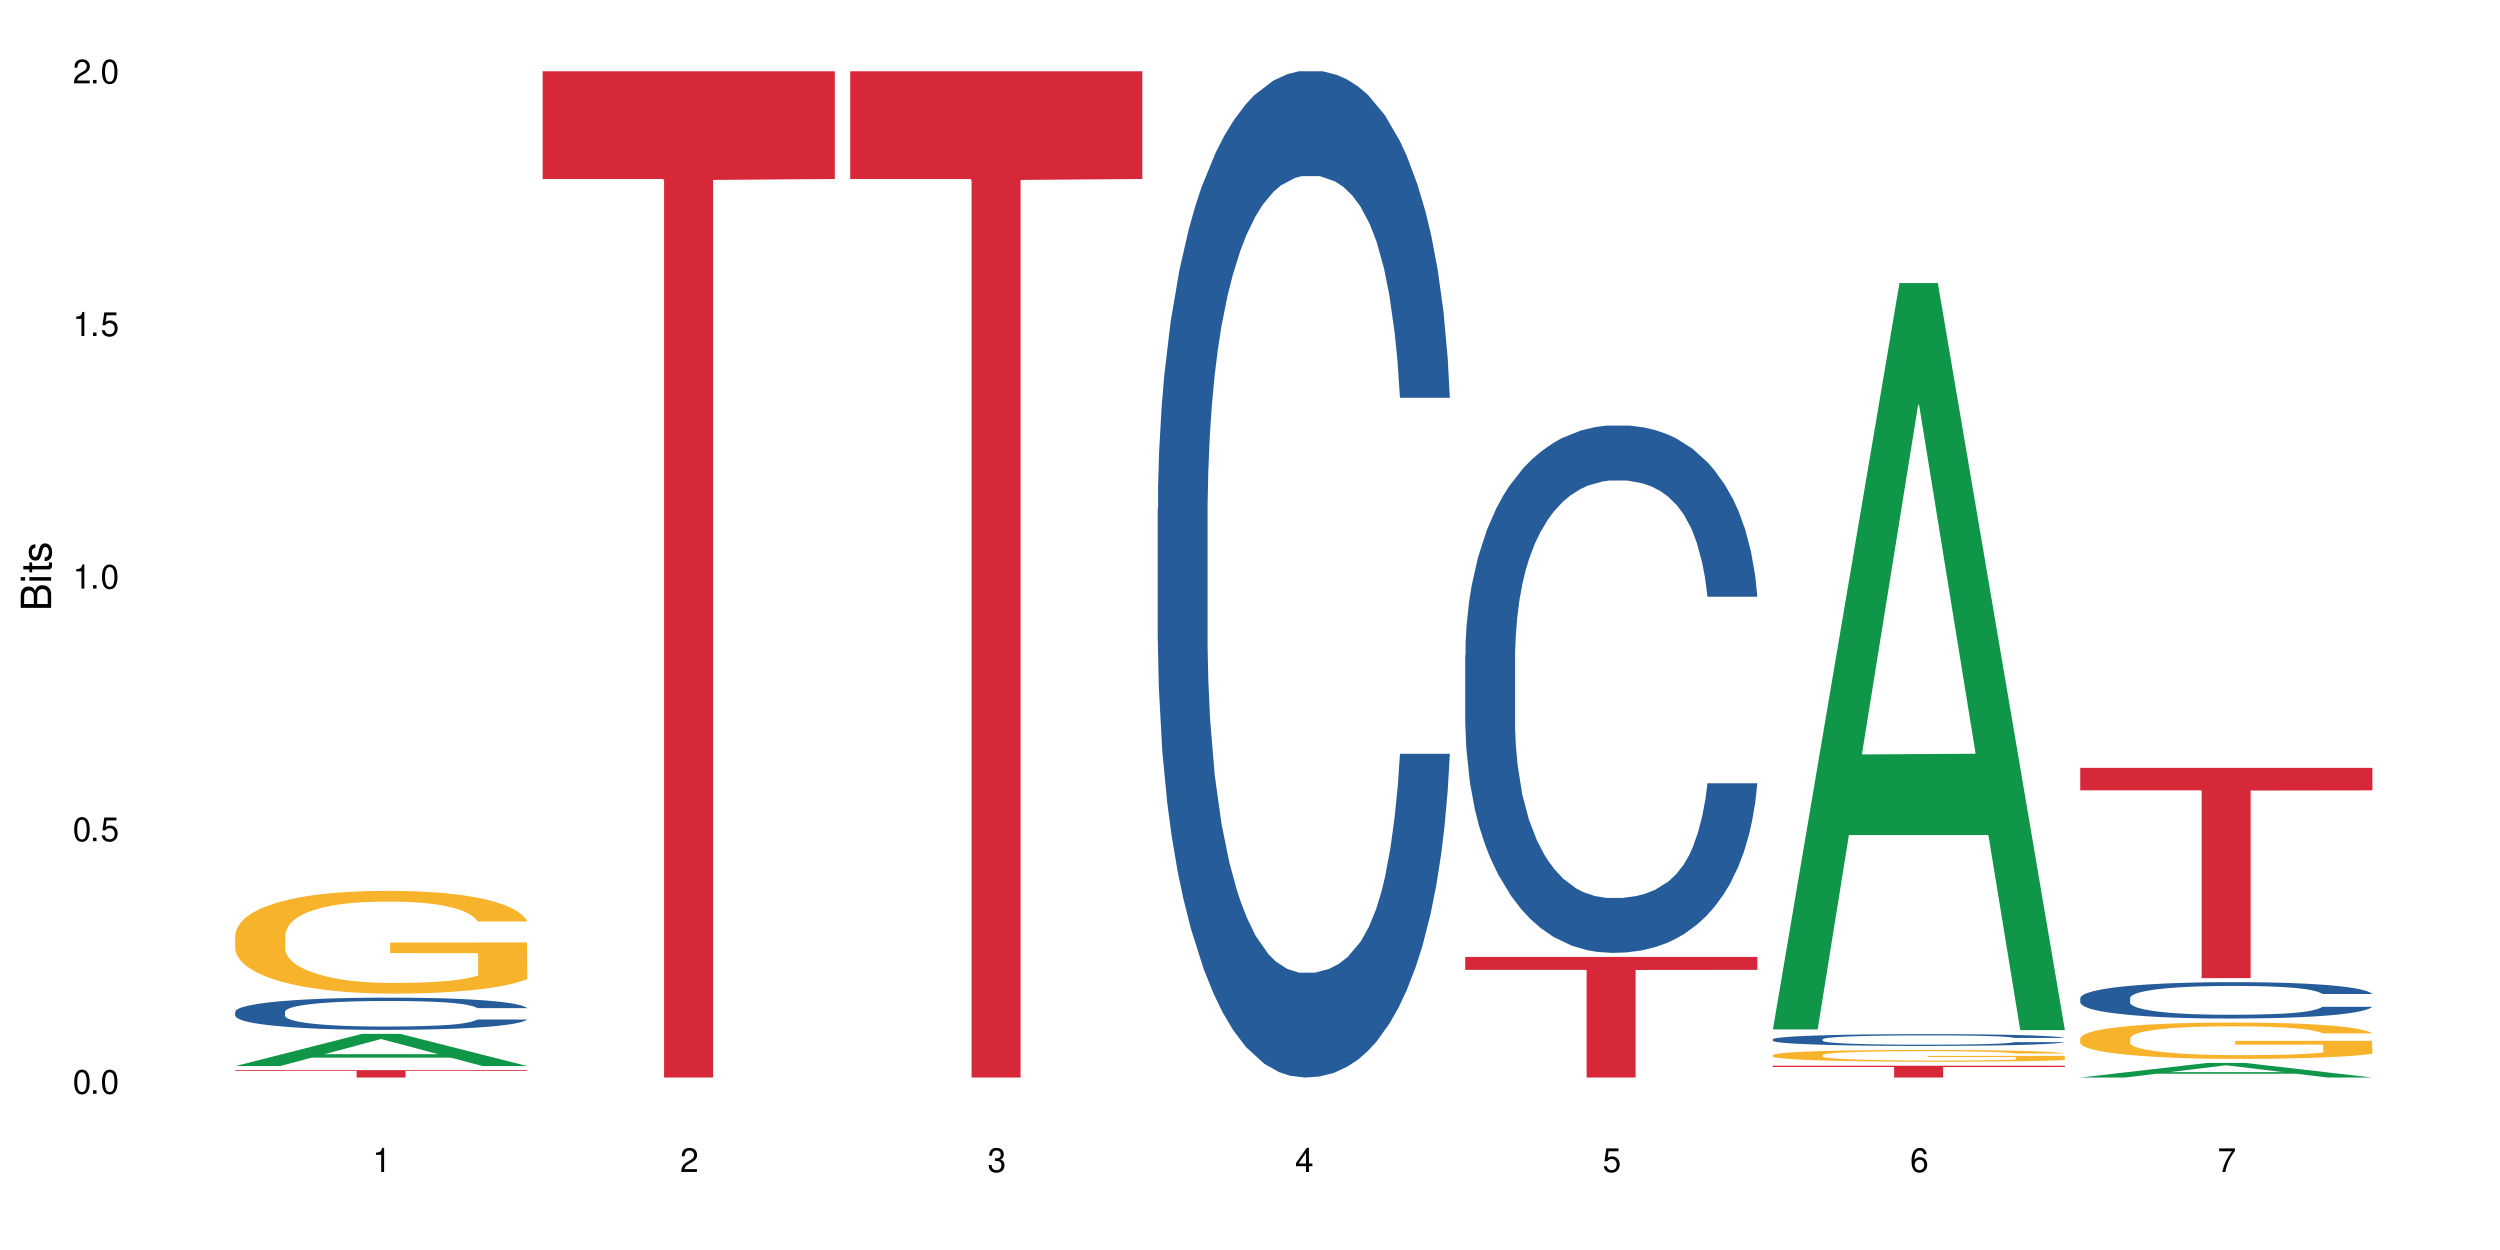
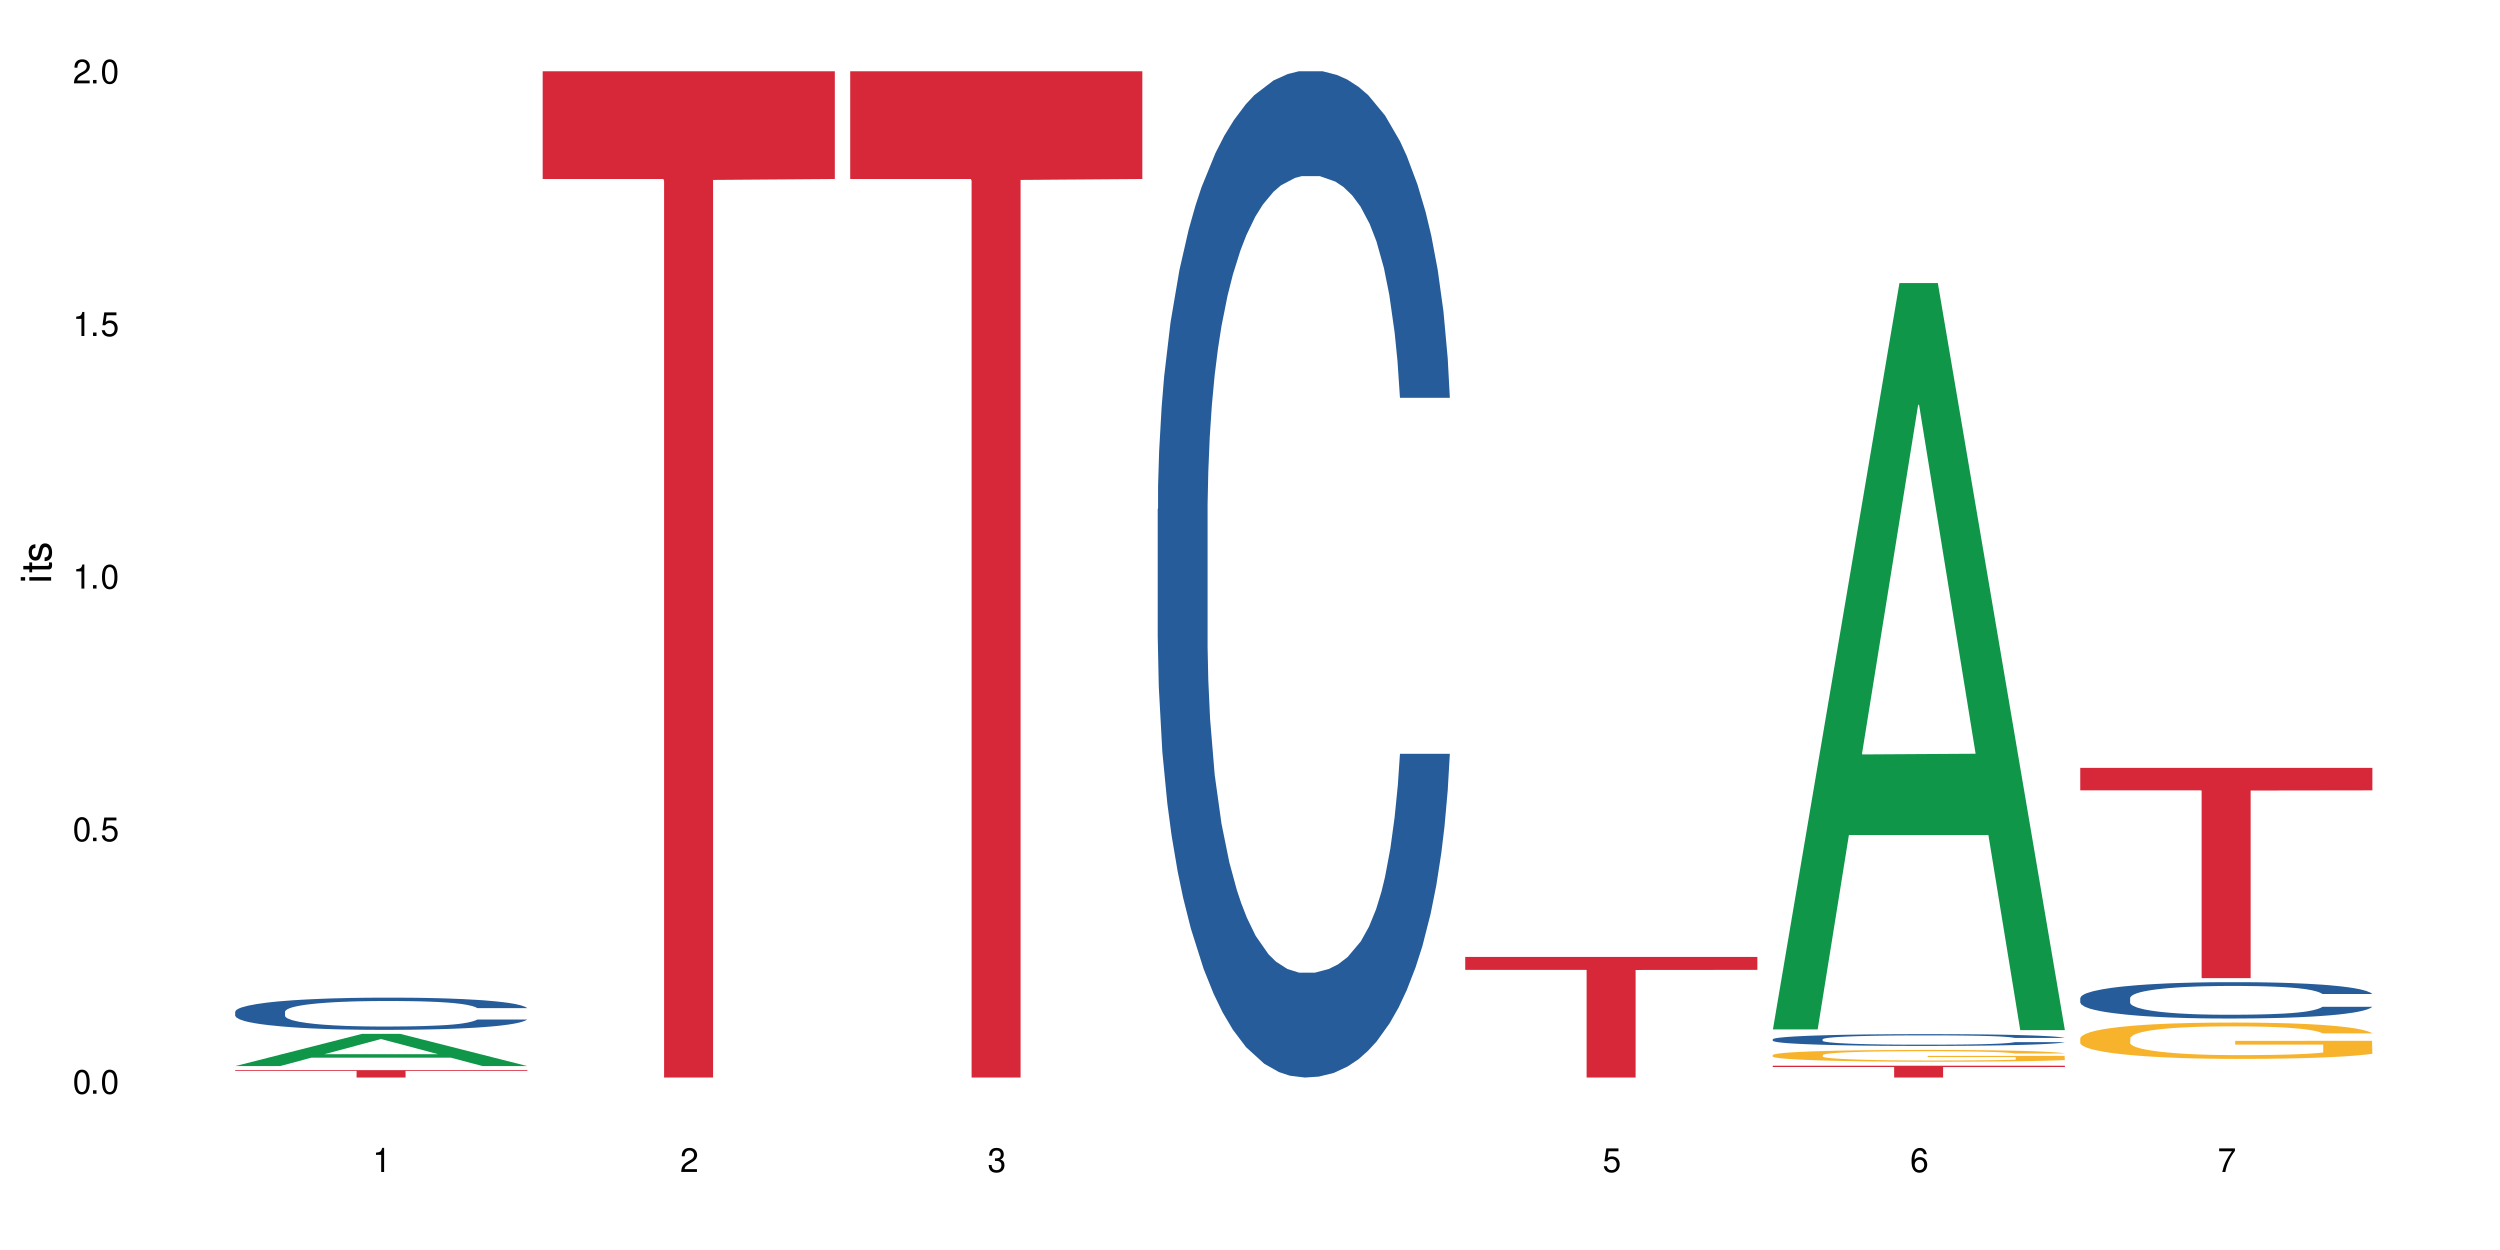
<svg xmlns="http://www.w3.org/2000/svg" xmlns:xlink="http://www.w3.org/1999/xlink" width="720" height="360" viewBox="0 0 720 360">
  <defs>
    <g>
      <g id="glyph-0-0">
</g>
      <g id="glyph-0-1">
        <path d="M 2.641 -6.938 C 2 -6.938 1.422 -6.656 1.078 -6.172 C 0.641 -5.562 0.406 -4.641 0.406 -3.359 C 0.406 -1.016 1.188 0.219 2.641 0.219 C 4.078 0.219 4.859 -1.016 4.859 -3.297 C 4.859 -4.641 4.656 -5.547 4.203 -6.172 C 3.844 -6.656 3.281 -6.938 2.641 -6.938 Z M 2.641 -6.188 C 3.547 -6.188 4 -5.25 4 -3.375 C 4 -1.406 3.562 -0.484 2.625 -0.484 C 1.734 -0.484 1.281 -1.438 1.281 -3.344 C 1.281 -5.25 1.734 -6.188 2.641 -6.188 Z M 2.641 -6.188 " />
      </g>
      <g id="glyph-0-2">
        <path d="M 1.828 -1 L 0.828 -1 L 0.828 0 L 1.828 0 Z M 1.828 -1 " />
      </g>
      <g id="glyph-0-3">
        <path d="M 4.562 -6.797 L 1.062 -6.797 L 0.547 -3.094 L 1.328 -3.094 C 1.719 -3.562 2.047 -3.734 2.578 -3.734 C 3.484 -3.734 4.062 -3.109 4.062 -2.094 C 4.062 -1.125 3.484 -0.531 2.578 -0.531 C 1.828 -0.531 1.375 -0.906 1.188 -1.672 L 0.328 -1.672 C 0.453 -1.109 0.547 -0.844 0.75 -0.594 C 1.125 -0.078 1.828 0.219 2.594 0.219 C 3.969 0.219 4.922 -0.781 4.922 -2.219 C 4.922 -3.562 4.031 -4.484 2.719 -4.484 C 2.25 -4.484 1.859 -4.359 1.469 -4.062 L 1.734 -5.969 L 4.562 -5.969 Z M 4.562 -6.797 " />
      </g>
      <g id="glyph-0-4">
        <path d="M 2.484 -4.938 L 2.484 0 L 3.328 0 L 3.328 -6.938 L 2.766 -6.938 C 2.469 -5.875 2.281 -5.734 0.984 -5.562 L 0.984 -4.938 Z M 2.484 -4.938 " />
      </g>
      <g id="glyph-0-5">
        <path d="M 4.859 -0.828 L 1.281 -0.828 C 1.359 -1.406 1.672 -1.781 2.5 -2.281 L 3.469 -2.828 C 4.406 -3.344 4.906 -4.062 4.906 -4.906 C 4.906 -5.484 4.672 -6.031 4.266 -6.406 C 3.859 -6.766 3.375 -6.938 2.719 -6.938 C 1.859 -6.938 1.219 -6.625 0.844 -6.031 C 0.609 -5.672 0.5 -5.234 0.484 -4.531 L 1.328 -4.531 C 1.359 -5.016 1.406 -5.281 1.531 -5.516 C 1.75 -5.938 2.188 -6.203 2.703 -6.203 C 3.469 -6.203 4.031 -5.641 4.031 -4.891 C 4.031 -4.344 3.719 -3.859 3.125 -3.516 L 2.234 -3 C 0.812 -2.172 0.406 -1.531 0.328 -0.016 L 4.859 -0.016 Z M 4.859 -0.828 " />
      </g>
      <g id="glyph-0-6">
        <path d="M 2.125 -3.188 L 2.578 -3.188 C 3.5 -3.188 3.984 -2.766 3.984 -1.922 C 3.984 -1.062 3.469 -0.531 2.594 -0.531 C 1.656 -0.531 1.203 -1 1.156 -2.016 L 0.312 -2.016 C 0.344 -1.453 0.438 -1.094 0.609 -0.781 C 0.953 -0.109 1.625 0.219 2.547 0.219 C 3.953 0.219 4.859 -0.625 4.859 -1.938 C 4.859 -2.828 4.516 -3.297 3.703 -3.594 C 4.344 -3.844 4.656 -4.328 4.656 -5.031 C 4.656 -6.219 3.875 -6.938 2.578 -6.938 C 1.203 -6.938 0.484 -6.172 0.453 -4.703 L 1.297 -4.703 C 1.312 -5.125 1.344 -5.359 1.453 -5.578 C 1.641 -5.969 2.062 -6.203 2.594 -6.203 C 3.344 -6.203 3.797 -5.75 3.797 -5 C 3.797 -4.516 3.609 -4.219 3.25 -4.047 C 3.016 -3.953 2.703 -3.922 2.125 -3.906 Z M 2.125 -3.188 " />
      </g>
      <g id="glyph-0-7">
-         <path d="M 3.141 -1.672 L 3.141 0 L 3.984 0 L 3.984 -1.672 L 4.984 -1.672 L 4.984 -2.438 L 3.984 -2.438 L 3.984 -6.938 L 3.359 -6.938 L 0.266 -2.578 L 0.266 -1.672 Z M 3.141 -2.438 L 1 -2.438 L 3.141 -5.5 Z M 3.141 -2.438 " />
-       </g>
+         </g>
      <g id="glyph-0-8">
        <path d="M 4.781 -5.125 C 4.609 -6.266 3.891 -6.938 2.844 -6.938 C 2.094 -6.938 1.422 -6.578 1.031 -5.953 C 0.594 -5.266 0.406 -4.422 0.406 -3.172 C 0.406 -2 0.578 -1.25 0.984 -0.641 C 1.359 -0.078 1.953 0.219 2.703 0.219 C 3.984 0.219 4.922 -0.75 4.922 -2.094 C 4.922 -3.375 4.062 -4.281 2.844 -4.281 C 2.172 -4.281 1.641 -4.031 1.281 -3.516 C 1.281 -5.234 1.828 -6.188 2.797 -6.188 C 3.391 -6.188 3.797 -5.797 3.938 -5.125 Z M 2.734 -3.531 C 3.547 -3.531 4.062 -2.953 4.062 -2.031 C 4.062 -1.156 3.484 -0.531 2.703 -0.531 C 1.922 -0.531 1.328 -1.188 1.328 -2.078 C 1.328 -2.938 1.906 -3.531 2.734 -3.531 Z M 2.734 -3.531 " />
      </g>
      <g id="glyph-0-9">
        <path d="M 4.984 -6.797 L 0.438 -6.797 L 0.438 -5.969 L 4.109 -5.969 C 2.5 -3.656 1.828 -2.234 1.328 0 L 2.219 0 C 2.594 -2.172 3.453 -4.047 4.984 -6.094 Z M 4.984 -6.797 " />
      </g>
      <g id="glyph-1-0">
</g>
      <g id="glyph-1-1">
-         <path d="M 0 -0.953 L 0 -4.891 C 0 -5.719 -0.234 -6.344 -0.734 -6.797 C -1.188 -7.234 -1.812 -7.469 -2.5 -7.469 C -3.547 -7.469 -4.188 -7 -4.625 -5.875 C -4.984 -6.688 -5.625 -7.094 -6.531 -7.094 C -7.172 -7.094 -7.734 -6.859 -8.141 -6.391 C -8.562 -5.922 -8.75 -5.344 -8.75 -4.5 L -8.75 -0.953 Z M -4.984 -2.062 L -7.766 -2.062 L -7.766 -4.219 C -7.766 -4.844 -7.688 -5.203 -7.453 -5.5 C -7.219 -5.812 -6.859 -5.969 -6.375 -5.969 C -5.891 -5.969 -5.531 -5.812 -5.297 -5.5 C -5.062 -5.203 -4.984 -4.844 -4.984 -4.219 Z M -0.984 -2.062 L -4 -2.062 L -4 -4.781 C -4 -5.766 -3.438 -6.359 -2.484 -6.359 C -1.547 -6.359 -0.984 -5.766 -0.984 -4.781 Z M -0.984 -2.062 " />
-       </g>
+         </g>
      <g id="glyph-1-2">
        <path d="M -6.281 -1.797 L -6.281 -0.797 L 0 -0.797 L 0 -1.797 Z M -8.75 -1.797 L -8.75 -0.797 L -7.484 -0.797 L -7.484 -1.797 Z M -8.75 -1.797 " />
      </g>
      <g id="glyph-1-3">
        <path d="M -6.281 -3.047 L -6.281 -2.016 L -8.016 -2.016 L -8.016 -1.016 L -6.281 -1.016 L -6.281 -0.172 L -5.469 -0.172 L -5.469 -1.016 L -0.719 -1.016 C -0.078 -1.016 0.281 -1.453 0.281 -2.234 C 0.281 -2.5 0.25 -2.719 0.188 -3.047 L -0.641 -3.047 C -0.609 -2.906 -0.594 -2.766 -0.594 -2.562 C -0.594 -2.141 -0.719 -2.016 -1.156 -2.016 L -5.469 -2.016 L -5.469 -3.047 Z M -6.281 -3.047 " />
      </g>
      <g id="glyph-1-4">
        <path d="M -4.531 -5.25 C -5.766 -5.25 -6.469 -4.422 -6.469 -2.969 C -6.469 -1.516 -5.719 -0.562 -4.547 -0.562 C -3.562 -0.562 -3.094 -1.062 -2.734 -2.562 L -2.516 -3.484 C -2.344 -4.188 -2.094 -4.469 -1.641 -4.469 C -1.047 -4.469 -0.641 -3.875 -0.641 -3 C -0.641 -2.453 -0.797 -2 -1.062 -1.75 C -1.25 -1.594 -1.422 -1.531 -1.875 -1.469 L -1.875 -0.406 C -0.422 -0.453 0.281 -1.266 0.281 -2.922 C 0.281 -4.5 -0.5 -5.516 -1.719 -5.516 C -2.656 -5.516 -3.172 -4.984 -3.469 -3.734 L -3.703 -2.766 C -3.891 -1.953 -4.156 -1.609 -4.594 -1.609 C -5.188 -1.609 -5.547 -2.125 -5.547 -2.938 C -5.547 -3.75 -5.203 -4.172 -4.531 -4.203 Z M -4.531 -5.25 " />
      </g>
    </g>
  </defs>
  <rect x="-72" y="-36" width="864" height="432" fill="rgb(100%, 100%, 100%)" fill-opacity="1" />
  <path fill-rule="nonzero" fill="rgb(6.275%, 58.824%, 28.235%)" fill-opacity="1" d="M 67.73 307.027 L 67.82 307.02 L 104.227 297.762 L 115.281 297.762 L 151.867 307.035 L 139.012 307.035 L 129.844 304.617 L 89.664 304.617 L 80.676 307.027 L 67.73 307.027 L 93.527 303.613 L 126.156 303.605 L 109.887 299.277 L 109.707 299.27 L 109.527 299.297 L 93.438 303.605 L 93.527 303.613 Z M 67.73 307.027 " />
  <path fill-rule="nonzero" fill="rgb(14.51%, 36.078%, 60%)" fill-opacity="1" d="M 67.73 291.359 L 67.832 291.352 L 67.832 291.148 L 68.141 290.828 L 68.859 290.422 L 69.578 290.141 L 71.426 289.641 L 73.988 289.156 L 76.656 288.785 L 78.605 288.562 L 80.352 288.395 L 84.352 288.082 L 86.918 287.922 L 89.688 287.777 L 93.074 287.633 L 95.535 287.547 L 101.078 287.41 L 105.18 287.352 L 108.363 287.328 L 115.238 287.328 L 119.34 287.359 L 122.316 287.402 L 125.598 287.469 L 128.371 287.547 L 133.191 287.734 L 137.5 287.973 L 139.449 288.105 L 142.527 288.371 L 144.891 288.625 L 146.531 288.844 L 148.379 289.156 L 150.02 289.539 L 151.25 289.973 L 151.867 290.336 L 137.5 290.336 L 136.785 289.996 L 135.961 289.734 L 134.422 289.387 L 132.883 289.141 L 130.73 288.895 L 128.781 288.734 L 126.113 288.574 L 123.754 288.473 L 121.289 288.395 L 118.93 288.344 L 114.414 288.293 L 109.184 288.293 L 107.234 288.309 L 103.23 288.379 L 101.078 288.438 L 98 288.555 L 95.844 288.664 L 93.281 288.836 L 91.535 288.98 L 89.379 289.199 L 87.84 289.395 L 86.098 289.676 L 85.07 289.887 L 84.148 290.125 L 83.328 290.402 L 82.711 290.699 L 82.301 291.016 L 82.094 291.32 L 82.094 292.633 L 82.301 292.938 L 82.812 293.293 L 84.148 293.812 L 86.098 294.262 L 88.355 294.617 L 90.508 294.871 L 91.742 294.988 L 93.383 295.125 L 95.945 295.293 L 99.641 295.465 L 101.797 295.531 L 105.078 295.598 L 108.465 295.633 L 112.98 295.633 L 116.98 295.598 L 119.648 295.559 L 122.418 295.488 L 126.215 295.344 L 128.574 295.211 L 130.629 295.047 L 132.168 294.887 L 133.191 294.75 L 134.73 294.488 L 135.961 294.199 L 136.887 293.902 L 137.5 293.617 L 151.867 293.617 L 151.25 293.953 L 150.328 294.285 L 149.402 294.531 L 147.969 294.828 L 146.324 295.09 L 143.965 295.387 L 142.016 295.582 L 139.449 295.793 L 137.09 295.957 L 134.527 296.098 L 130.73 296.27 L 128.266 296.355 L 125.598 296.43 L 122.418 296.496 L 118.418 296.559 L 114.109 296.59 L 110.105 296.602 L 105.797 296.582 L 102.617 296.547 L 98.41 296.473 L 93.176 296.32 L 89.379 296.16 L 86.406 295.996 L 83.84 295.828 L 80.969 295.598 L 77.273 295.227 L 75.016 294.938 L 73.477 294.699 L 71.734 294.371 L 70.5 294.074 L 69.066 293.598 L 68.039 292.996 L 67.73 292.531 Z M 67.73 291.359 " />
-   <path fill-rule="nonzero" fill="rgb(96.863%, 70.196%, 16.863%)" fill-opacity="1" d="M 67.73 269.242 L 67.832 269.215 L 67.832 268.676 L 68.242 267.457 L 69.27 265.781 L 70.605 264.402 L 72.039 263.324 L 72.965 262.754 L 74.504 261.945 L 75.836 261.348 L 79.223 260.133 L 83.531 258.996 L 85.891 258.512 L 88.559 258.051 L 92.355 257.539 L 94.102 257.348 L 99.438 256.918 L 105.488 256.645 L 112.16 256.566 L 115.238 256.594 L 119.441 256.699 L 125.188 256.996 L 128.473 257.27 L 131.039 257.539 L 133.707 257.891 L 136.988 258.43 L 140.066 259.078 L 142.527 259.727 L 144.992 260.539 L 147.043 261.402 L 148.789 262.348 L 150.328 263.484 L 151.25 264.43 L 151.867 265.375 L 137.605 265.375 L 136.785 264.43 L 135.859 263.699 L 134.32 262.809 L 132.781 262.16 L 131.242 261.648 L 128.371 260.945 L 125.906 260.512 L 122.828 260.133 L 119.855 259.891 L 116.469 259.727 L 114.414 259.672 L 108.977 259.672 L 104.055 259.863 L 101.18 260.078 L 99.129 260.297 L 96.254 260.699 L 94.512 261.023 L 93.484 261.242 L 90.406 262.078 L 88.355 262.836 L 87.227 263.348 L 85.789 264.16 L 84.762 264.891 L 83.633 265.973 L 83.02 266.781 L 82.199 268.621 L 82.094 273.484 L 82.402 274.512 L 83.02 275.621 L 83.84 276.594 L 85.07 277.621 L 86.301 278.406 L 88.457 279.461 L 90.305 280.16 L 91.742 280.621 L 94.512 281.352 L 95.641 281.594 L 98.309 282.082 L 101.078 282.461 L 104.465 282.785 L 107.027 282.945 L 111.133 283.082 L 116.363 283.082 L 122.52 282.918 L 126.422 282.703 L 129.09 282.488 L 130.832 282.297 L 132.988 282 L 134.527 281.73 L 135.961 281.434 L 137.707 280.973 L 137.707 274.512 L 112.363 274.484 L 112.363 271.457 L 151.762 271.43 L 151.867 282 L 149.711 282.73 L 147.043 283.434 L 144.48 283.973 L 141.812 284.434 L 138.016 284.945 L 134.938 285.27 L 130.215 285.648 L 125.906 285.891 L 121.395 286.055 L 117.391 286.137 L 112.672 286.164 L 108.465 286.109 L 103.949 285.945 L 100.359 285.73 L 97.074 285.461 L 93.793 285.109 L 89.688 284.539 L 87.02 284.082 L 84.25 283.516 L 81.48 282.84 L 79.016 282.109 L 77.375 281.539 L 75.734 280.891 L 73.988 280.082 L 72.348 279.16 L 71.117 278.324 L 69.988 277.379 L 69.168 276.484 L 68.348 275.27 L 67.938 274.297 L 67.73 273.457 Z M 67.73 269.242 " />
  <path fill-rule="nonzero" fill="rgb(83.922%, 15.686%, 22.353%)" fill-opacity="1" d="M 67.73 308.199 L 151.867 308.199 L 151.867 308.43 L 116.801 308.43 L 116.801 310.332 L 102.695 310.332 L 102.695 308.434 L 102.488 308.43 L 67.73 308.43 Z M 67.73 308.199 " />
  <path fill-rule="nonzero" fill="rgb(83.922%, 15.686%, 22.353%)" fill-opacity="1" d="M 156.293 20.527 L 240.43 20.527 L 240.43 51.547 L 205.363 51.82 L 205.363 310.332 L 191.258 310.332 L 191.258 52.094 L 191.051 51.547 L 156.293 51.547 Z M 156.293 20.527 " />
  <path fill-rule="nonzero" fill="rgb(83.922%, 15.686%, 22.353%)" fill-opacity="1" d="M 244.859 20.527 L 328.992 20.527 L 328.992 51.547 L 293.93 51.82 L 293.93 310.332 L 279.82 310.332 L 279.82 52.094 L 279.617 51.547 L 244.859 51.547 Z M 244.859 20.527 " />
  <path fill-rule="nonzero" fill="rgb(14.51%, 36.078%, 60%)" fill-opacity="1" d="M 333.422 146.621 L 333.523 146.355 L 333.523 140 L 333.832 129.934 L 334.551 117.215 L 335.27 108.477 L 337.113 92.844 L 339.68 77.746 L 342.348 66.09 L 344.297 59.203 L 346.043 53.902 L 350.043 44.102 L 352.609 39.07 L 355.379 34.566 L 358.766 30.062 L 361.227 27.414 L 366.766 23.176 L 370.871 21.32 L 374.051 20.527 L 380.926 20.527 L 385.031 21.586 L 388.008 22.91 L 391.289 25.031 L 394.059 27.414 L 398.883 33.242 L 403.191 40.66 L 405.141 44.898 L 408.219 53.109 L 410.578 61.055 L 412.223 67.945 L 414.066 77.746 L 415.711 89.668 L 416.941 103.176 L 417.555 114.566 L 403.191 114.566 L 402.473 103.973 L 401.652 95.758 L 400.113 84.898 L 398.574 77.215 L 396.422 69.535 L 394.469 64.5 L 391.805 59.469 L 389.441 56.289 L 386.98 53.902 L 384.621 52.316 L 380.105 50.727 L 374.875 50.727 L 372.922 51.254 L 368.922 53.375 L 366.766 55.23 L 363.688 58.938 L 361.535 62.383 L 358.969 67.68 L 357.227 72.184 L 355.07 79.07 L 353.531 85.164 L 351.789 93.906 L 350.762 100.527 L 349.836 107.945 L 349.016 116.688 L 348.402 125.957 L 347.992 135.762 L 347.785 145.297 L 347.785 186.355 L 347.992 195.895 L 348.504 207.02 L 349.836 223.18 L 351.789 237.219 L 354.043 248.344 L 356.199 256.293 L 357.43 260 L 359.07 264.238 L 361.637 269.535 L 365.332 274.836 L 367.484 276.953 L 370.77 279.074 L 374.156 280.133 L 378.668 280.133 L 382.672 279.074 L 385.34 277.75 L 388.109 275.629 L 391.906 271.125 L 394.266 266.887 L 396.316 261.855 L 397.855 256.82 L 398.883 252.582 L 400.422 244.371 L 401.652 235.363 L 402.578 226.094 L 403.191 217.086 L 417.555 217.086 L 416.941 227.684 L 416.016 238.012 L 415.094 245.695 L 413.656 254.969 L 412.016 263.18 L 409.656 272.449 L 407.707 278.543 L 405.141 285.168 L 402.781 290.199 L 400.215 294.703 L 396.422 300 L 393.957 302.648 L 391.289 305.035 L 388.109 307.152 L 384.109 309.008 L 379.797 310.066 L 375.797 310.332 L 371.488 309.801 L 368.305 308.742 L 364.102 306.359 L 358.867 301.59 L 355.07 296.559 L 352.094 291.523 L 349.531 286.227 L 346.656 279.074 L 342.965 267.418 L 340.707 258.41 L 339.168 250.992 L 337.422 240.664 L 336.191 231.391 L 334.754 216.555 L 333.73 197.746 L 333.422 183.18 Z M 333.422 146.621 " />
-   <path fill-rule="nonzero" fill="rgb(14.51%, 36.078%, 60%)" fill-opacity="1" d="M 421.984 188.652 L 422.086 188.516 L 422.086 185.184 L 422.395 179.91 L 423.113 173.246 L 423.832 168.664 L 425.68 160.477 L 428.242 152.562 L 430.91 146.457 L 432.859 142.848 L 434.605 140.07 L 438.605 134.934 L 441.172 132.297 L 443.941 129.938 L 447.328 127.578 L 449.789 126.188 L 455.332 123.969 L 459.434 122.996 L 462.617 122.578 L 469.488 122.578 L 473.594 123.137 L 476.57 123.828 L 479.852 124.941 L 482.625 126.188 L 487.445 129.242 L 491.754 133.129 L 493.703 135.352 L 496.781 139.652 L 499.145 143.816 L 500.785 147.426 L 502.633 152.562 L 504.273 158.809 L 505.504 165.887 L 506.121 171.859 L 491.754 171.859 L 491.035 166.305 L 490.215 162 L 488.676 156.312 L 487.137 152.285 L 484.984 148.258 L 483.035 145.621 L 480.367 142.984 L 478.008 141.32 L 475.543 140.07 L 473.184 139.238 L 468.668 138.402 L 463.438 138.402 L 461.488 138.684 L 457.484 139.793 L 455.332 140.766 L 452.254 142.707 L 450.098 144.512 L 447.531 147.289 L 445.789 149.648 L 443.633 153.258 L 442.094 156.449 L 440.352 161.031 L 439.324 164.5 L 438.402 168.387 L 437.582 172.969 L 436.965 177.828 L 436.555 182.961 L 436.348 187.961 L 436.348 209.477 L 436.555 214.473 L 437.066 220.301 L 438.402 228.77 L 440.352 236.125 L 442.609 241.957 L 444.762 246.121 L 445.992 248.062 L 447.637 250.285 L 450.199 253.062 L 453.895 255.836 L 456.051 256.949 L 459.332 258.059 L 462.719 258.613 L 467.234 258.613 L 471.234 258.059 L 473.902 257.363 L 476.672 256.254 L 480.469 253.895 L 482.828 251.672 L 484.879 249.035 L 486.418 246.398 L 487.445 244.176 L 488.984 239.875 L 490.215 235.156 L 491.141 230.297 L 491.754 225.578 L 506.121 225.578 L 505.504 231.129 L 504.582 236.543 L 503.656 240.57 L 502.223 245.426 L 500.578 249.73 L 498.219 254.59 L 496.27 257.781 L 493.703 261.25 L 491.344 263.891 L 488.781 266.25 L 484.984 269.023 L 482.52 270.414 L 479.852 271.66 L 476.672 272.773 L 472.672 273.746 L 468.363 274.301 L 464.359 274.438 L 460.051 274.16 L 456.871 273.605 L 452.664 272.355 L 447.43 269.859 L 443.633 267.219 L 440.66 264.582 L 438.094 261.805 L 435.219 258.059 L 431.527 251.949 L 429.27 247.23 L 427.73 243.344 L 425.984 237.93 L 424.754 233.074 L 423.32 225.301 L 422.293 215.445 L 421.984 207.809 Z M 421.984 188.652 " />
  <path fill-rule="nonzero" fill="rgb(83.922%, 15.686%, 22.353%)" fill-opacity="1" d="M 421.984 275.602 L 506.121 275.602 L 506.121 279.32 L 471.055 279.352 L 471.055 310.332 L 456.945 310.332 L 456.945 279.387 L 456.742 279.32 L 421.984 279.32 Z M 421.984 275.602 " />
  <path fill-rule="nonzero" fill="rgb(6.275%, 58.824%, 28.235%)" fill-opacity="1" d="M 510.547 296.469 L 510.637 296.266 L 547.043 81.52 L 558.098 81.52 L 594.684 296.672 L 581.828 296.672 L 572.66 240.508 L 532.48 240.508 L 523.492 296.469 L 510.547 296.469 L 536.348 217.277 L 568.977 217.074 L 552.707 116.672 L 552.527 116.469 L 552.348 117.074 L 536.258 217.074 L 536.348 217.277 Z M 510.547 296.469 " />
  <path fill-rule="nonzero" fill="rgb(14.51%, 36.078%, 60%)" fill-opacity="1" d="M 510.547 299.309 L 510.652 299.305 L 510.652 299.23 L 510.957 299.113 L 511.676 298.965 L 512.395 298.863 L 514.242 298.68 L 516.809 298.504 L 519.473 298.367 L 521.426 298.285 L 523.168 298.227 L 527.168 298.109 L 529.734 298.051 L 532.504 298 L 535.891 297.945 L 538.355 297.914 L 543.895 297.867 L 548 297.844 L 551.18 297.836 L 558.055 297.836 L 562.156 297.848 L 565.133 297.863 L 568.418 297.887 L 571.188 297.914 L 576.008 297.984 L 580.32 298.07 L 582.27 298.121 L 585.348 298.215 L 587.707 298.309 L 589.348 298.391 L 591.195 298.504 L 592.836 298.645 L 594.066 298.801 L 594.684 298.934 L 580.32 298.934 L 579.602 298.809 L 578.781 298.715 L 577.242 298.586 L 575.703 298.496 L 573.547 298.406 L 571.598 298.348 L 568.93 298.289 L 566.57 298.254 L 564.105 298.227 L 561.746 298.207 L 557.234 298.188 L 552 298.188 L 550.051 298.195 L 546.051 298.219 L 543.895 298.242 L 540.816 298.285 L 538.66 298.324 L 536.098 298.387 L 534.352 298.438 L 532.199 298.52 L 530.66 298.59 L 528.914 298.691 L 527.887 298.77 L 526.965 298.855 L 526.145 298.961 L 525.527 299.066 L 525.117 299.184 L 524.914 299.293 L 524.914 299.773 L 525.117 299.887 L 525.629 300.016 L 526.965 300.203 L 528.914 300.371 L 531.172 300.5 L 533.324 300.594 L 534.559 300.637 L 536.199 300.684 L 538.766 300.746 L 542.457 300.809 L 544.613 300.832 L 547.895 300.859 L 551.281 300.871 L 555.797 300.871 L 559.797 300.859 L 562.465 300.844 L 565.234 300.82 L 569.031 300.766 L 571.391 300.715 L 573.445 300.656 L 574.984 300.598 L 576.008 300.551 L 577.547 300.453 L 578.781 300.348 L 579.703 300.238 L 580.32 300.133 L 594.684 300.133 L 594.066 300.258 L 593.145 300.379 L 592.223 300.469 L 590.785 300.578 L 589.145 300.672 L 586.781 300.781 L 584.832 300.852 L 582.27 300.93 L 579.91 300.988 L 577.344 301.043 L 573.547 301.105 L 571.086 301.133 L 568.418 301.164 L 565.234 301.188 L 561.234 301.207 L 556.926 301.223 L 552.922 301.223 L 548.613 301.219 L 545.434 301.207 L 541.227 301.18 L 535.992 301.121 L 532.199 301.062 L 529.223 301.004 L 526.656 300.941 L 523.785 300.859 L 520.09 300.723 L 517.832 300.617 L 516.293 300.531 L 514.551 300.41 L 513.316 300.301 L 511.883 300.129 L 510.855 299.906 L 510.547 299.738 Z M 510.547 299.309 " />
  <path fill-rule="nonzero" fill="rgb(96.863%, 70.196%, 16.863%)" fill-opacity="1" d="M 510.547 303.84 L 510.652 303.836 L 510.652 303.773 L 511.062 303.637 L 512.086 303.445 L 513.422 303.285 L 514.855 303.164 L 515.781 303.098 L 517.32 303.004 L 518.652 302.938 L 522.039 302.797 L 526.348 302.668 L 528.707 302.609 L 531.375 302.559 L 535.172 302.5 L 536.918 302.477 L 542.254 302.43 L 548.305 302.398 L 554.977 302.387 L 558.055 302.391 L 562.262 302.402 L 568.008 302.438 L 571.289 302.469 L 573.855 302.5 L 576.523 302.539 L 579.805 302.602 L 582.883 302.676 L 585.348 302.75 L 587.809 302.844 L 589.859 302.941 L 591.605 303.051 L 593.145 303.18 L 594.066 303.289 L 594.684 303.398 L 580.422 303.398 L 579.602 303.289 L 578.676 303.207 L 577.137 303.102 L 575.598 303.027 L 574.059 302.969 L 571.188 302.891 L 568.723 302.84 L 565.645 302.797 L 562.672 302.77 L 559.285 302.75 L 557.234 302.746 L 551.793 302.746 L 546.871 302.766 L 543.996 302.789 L 541.945 302.816 L 539.07 302.863 L 537.328 302.898 L 536.301 302.926 L 533.223 303.02 L 531.172 303.105 L 530.043 303.164 L 528.605 303.258 L 527.582 303.344 L 526.453 303.465 L 525.836 303.559 L 525.016 303.77 L 524.914 304.328 L 525.219 304.445 L 525.836 304.57 L 526.656 304.684 L 527.887 304.801 L 529.121 304.891 L 531.273 305.012 L 533.121 305.09 L 534.559 305.145 L 537.328 305.227 L 538.457 305.254 L 541.125 305.312 L 543.895 305.355 L 547.281 305.391 L 549.844 305.41 L 553.949 305.426 L 559.184 305.426 L 565.34 305.406 L 569.238 305.383 L 571.906 305.355 L 573.648 305.336 L 575.805 305.301 L 577.344 305.27 L 578.781 305.238 L 580.523 305.184 L 580.523 304.445 L 555.18 304.441 L 555.18 304.094 L 594.582 304.09 L 594.684 305.301 L 592.527 305.387 L 589.859 305.465 L 587.297 305.527 L 584.629 305.582 L 580.832 305.641 L 577.754 305.676 L 573.035 305.719 L 568.723 305.746 L 564.211 305.766 L 560.207 305.773 L 555.488 305.777 L 551.281 305.773 L 546.766 305.754 L 543.176 305.73 L 539.895 305.699 L 536.609 305.656 L 532.504 305.594 L 529.836 305.539 L 527.066 305.477 L 524.297 305.398 L 521.836 305.312 L 520.191 305.25 L 518.551 305.176 L 516.809 305.082 L 515.164 304.977 L 513.934 304.879 L 512.805 304.773 L 511.984 304.672 L 511.164 304.531 L 510.754 304.418 L 510.547 304.324 Z M 510.547 303.84 " />
  <path fill-rule="nonzero" fill="rgb(83.922%, 15.686%, 22.353%)" fill-opacity="1" d="M 510.547 306.941 L 594.684 306.941 L 594.684 307.305 L 559.617 307.309 L 559.617 310.332 L 545.512 310.332 L 545.512 307.312 L 545.305 307.305 L 510.547 307.305 Z M 510.547 306.941 " />
-   <path fill-rule="nonzero" fill="rgb(6.275%, 58.824%, 28.235%)" fill-opacity="1" d="M 599.113 310.328 L 599.203 310.324 L 635.605 306.129 L 646.664 306.129 L 683.246 310.332 L 670.395 310.332 L 661.223 309.234 L 621.043 309.234 L 612.055 310.328 L 599.113 310.328 L 624.91 308.781 L 657.539 308.777 L 641.27 306.816 L 641.09 306.812 L 640.91 306.824 L 624.82 308.777 L 624.91 308.781 Z M 599.113 310.328 " />
  <path fill-rule="nonzero" fill="rgb(14.51%, 36.078%, 60%)" fill-opacity="1" d="M 599.113 287.422 L 599.215 287.41 L 599.215 287.184 L 599.523 286.82 L 600.238 286.359 L 600.957 286.043 L 602.805 285.48 L 605.371 284.934 L 608.039 284.512 L 609.988 284.266 L 611.73 284.074 L 615.734 283.719 L 618.297 283.539 L 621.07 283.375 L 624.453 283.211 L 626.918 283.117 L 632.457 282.965 L 636.562 282.895 L 639.742 282.867 L 646.617 282.867 L 650.723 282.906 L 653.695 282.953 L 656.98 283.031 L 659.75 283.117 L 664.574 283.328 L 668.883 283.594 L 670.832 283.746 L 673.91 284.043 L 676.27 284.332 L 677.91 284.582 L 679.758 284.934 L 681.398 285.363 L 682.633 285.852 L 683.246 286.266 L 668.883 286.266 L 668.164 285.883 L 667.344 285.586 L 665.805 285.191 L 664.266 284.914 L 662.109 284.637 L 660.16 284.457 L 657.492 284.273 L 655.133 284.16 L 652.672 284.074 L 650.312 284.016 L 645.797 283.957 L 640.562 283.957 L 638.613 283.977 L 634.613 284.055 L 632.457 284.121 L 629.379 284.254 L 627.227 284.379 L 624.66 284.57 L 622.914 284.734 L 620.762 284.98 L 619.223 285.203 L 617.477 285.52 L 616.453 285.758 L 615.527 286.023 L 614.707 286.34 L 614.09 286.676 L 613.68 287.031 L 613.477 287.375 L 613.477 288.855 L 613.68 289.199 L 614.195 289.602 L 615.527 290.188 L 617.477 290.695 L 619.734 291.094 L 621.891 291.383 L 623.121 291.516 L 624.762 291.668 L 627.328 291.859 L 631.02 292.051 L 633.176 292.129 L 636.461 292.207 L 639.844 292.242 L 644.359 292.242 L 648.359 292.207 L 651.027 292.156 L 653.801 292.082 L 657.594 291.918 L 659.957 291.766 L 662.008 291.582 L 663.547 291.402 L 664.574 291.25 L 666.113 290.953 L 667.344 290.625 L 668.266 290.293 L 668.883 289.965 L 683.246 289.965 L 682.633 290.348 L 681.707 290.723 L 680.785 291 L 679.348 291.336 L 677.707 291.633 L 675.348 291.965 L 673.398 292.188 L 670.832 292.426 L 668.473 292.605 L 665.906 292.77 L 662.109 292.961 L 659.648 293.059 L 656.98 293.145 L 653.801 293.219 L 649.797 293.285 L 645.488 293.324 L 641.488 293.336 L 637.176 293.316 L 633.996 293.277 L 629.789 293.191 L 624.559 293.02 L 620.762 292.836 L 617.785 292.656 L 615.219 292.465 L 612.348 292.207 L 608.652 291.785 L 606.395 291.461 L 604.855 291.191 L 603.113 290.816 L 601.883 290.484 L 600.445 289.949 L 599.418 289.27 L 599.113 288.742 Z M 599.113 287.422 " />
  <path fill-rule="nonzero" fill="rgb(96.863%, 70.196%, 16.863%)" fill-opacity="1" d="M 599.113 298.98 L 599.215 298.973 L 599.215 298.781 L 599.625 298.352 L 600.652 297.758 L 601.984 297.27 L 603.422 296.887 L 604.344 296.688 L 605.883 296.398 L 607.219 296.191 L 610.602 295.758 L 614.914 295.359 L 617.273 295.188 L 619.941 295.023 L 623.738 294.844 L 625.48 294.773 L 630.816 294.621 L 636.871 294.527 L 643.539 294.496 L 646.617 294.508 L 650.824 294.547 L 656.57 294.652 L 659.852 294.746 L 662.418 294.844 L 665.086 294.965 L 668.367 295.156 L 671.445 295.387 L 673.91 295.617 L 676.371 295.902 L 678.426 296.211 L 680.168 296.543 L 681.707 296.945 L 682.633 297.281 L 683.246 297.613 L 668.984 297.613 L 668.164 297.281 L 667.242 297.02 L 665.703 296.707 L 664.164 296.477 L 662.625 296.297 L 659.75 296.047 L 657.289 295.895 L 654.211 295.758 L 651.234 295.672 L 647.848 295.617 L 645.797 295.598 L 640.359 295.598 L 635.434 295.664 L 632.559 295.742 L 630.508 295.816 L 627.637 295.961 L 625.891 296.074 L 624.863 296.152 L 621.785 296.449 L 619.734 296.715 L 618.605 296.898 L 617.168 297.184 L 616.145 297.441 L 615.016 297.824 L 614.398 298.109 L 613.578 298.762 L 613.477 300.48 L 613.785 300.844 L 614.398 301.238 L 615.219 301.582 L 616.453 301.945 L 617.684 302.223 L 619.836 302.594 L 621.684 302.844 L 623.121 303.004 L 625.891 303.262 L 627.02 303.348 L 629.688 303.52 L 632.457 303.656 L 635.844 303.77 L 638.41 303.828 L 642.512 303.875 L 647.746 303.875 L 653.902 303.816 L 657.801 303.742 L 660.469 303.664 L 662.211 303.598 L 664.367 303.492 L 665.906 303.398 L 667.344 303.293 L 669.086 303.129 L 669.086 300.844 L 643.742 300.836 L 643.742 299.766 L 683.145 299.754 L 683.246 303.492 L 681.094 303.75 L 678.426 304 L 675.859 304.191 L 673.191 304.352 L 669.395 304.535 L 666.316 304.648 L 661.598 304.781 L 657.289 304.867 L 652.773 304.926 L 648.773 304.953 L 644.051 304.965 L 639.844 304.945 L 635.332 304.887 L 631.738 304.812 L 628.457 304.715 L 625.172 304.59 L 621.07 304.391 L 618.402 304.23 L 615.629 304.027 L 612.859 303.789 L 610.398 303.531 L 608.758 303.328 L 607.113 303.102 L 605.371 302.812 L 603.73 302.488 L 602.496 302.191 L 601.367 301.859 L 600.547 301.543 L 599.727 301.113 L 599.316 300.77 L 599.113 300.473 Z M 599.113 298.98 " />
  <path fill-rule="nonzero" fill="rgb(83.922%, 15.686%, 22.353%)" fill-opacity="1" d="M 599.113 221.137 L 683.246 221.137 L 683.246 227.621 L 648.184 227.676 L 648.184 281.703 L 634.074 281.703 L 634.074 227.734 L 633.871 227.621 L 599.113 227.621 Z M 599.113 221.137 " />
  <g fill="rgb(0%, 0%, 0%)" fill-opacity="1">
    <use xlink:href="#glyph-0-1" x="20.965" y="314.993" />
    <use xlink:href="#glyph-0-2" x="25.965" y="314.993" />
    <use xlink:href="#glyph-0-1" x="28.965" y="314.993" />
  </g>
  <g fill="rgb(0%, 0%, 0%)" fill-opacity="1">
    <use xlink:href="#glyph-0-1" x="20.965" y="242.251" />
    <use xlink:href="#glyph-0-2" x="25.965" y="242.251" />
    <use xlink:href="#glyph-0-3" x="28.965" y="242.251" />
  </g>
  <g fill="rgb(0%, 0%, 0%)" fill-opacity="1">
    <use xlink:href="#glyph-0-4" x="20.965" y="169.509" />
    <use xlink:href="#glyph-0-2" x="25.965" y="169.509" />
    <use xlink:href="#glyph-0-1" x="28.965" y="169.509" />
  </g>
  <g fill="rgb(0%, 0%, 0%)" fill-opacity="1">
    <use xlink:href="#glyph-0-4" x="20.965" y="96.767" />
    <use xlink:href="#glyph-0-2" x="25.965" y="96.767" />
    <use xlink:href="#glyph-0-3" x="28.965" y="96.767" />
  </g>
  <g fill="rgb(0%, 0%, 0%)" fill-opacity="1">
    <use xlink:href="#glyph-0-5" x="20.965" y="24.024" />
    <use xlink:href="#glyph-0-2" x="25.965" y="24.024" />
    <use xlink:href="#glyph-0-1" x="28.965" y="24.024" />
  </g>
  <g fill="rgb(0%, 0%, 0%)" fill-opacity="1">
    <use xlink:href="#glyph-0-4" x="107.297" y="337.532" />
  </g>
  <g fill="rgb(0%, 0%, 0%)" fill-opacity="1">
    <use xlink:href="#glyph-0-5" x="195.863" y="337.532" />
  </g>
  <g fill="rgb(0%, 0%, 0%)" fill-opacity="1">
    <use xlink:href="#glyph-0-6" x="284.426" y="337.532" />
  </g>
  <g fill="rgb(0%, 0%, 0%)" fill-opacity="1">
    <use xlink:href="#glyph-0-7" x="372.988" y="337.532" />
  </g>
  <g fill="rgb(0%, 0%, 0%)" fill-opacity="1">
    <use xlink:href="#glyph-0-3" x="461.551" y="337.532" />
  </g>
  <g fill="rgb(0%, 0%, 0%)" fill-opacity="1">
    <use xlink:href="#glyph-0-8" x="550.117" y="337.532" />
  </g>
  <g fill="rgb(0%, 0%, 0%)" fill-opacity="1">
    <use xlink:href="#glyph-0-9" x="638.68" y="337.532" />
  </g>
  <g fill="rgb(0%, 0%, 0%)" fill-opacity="1">
    <use xlink:href="#glyph-1-1" x="14.725" y="176.012" />
    <use xlink:href="#glyph-1-2" x="14.725" y="168.012" />
    <use xlink:href="#glyph-1-3" x="14.725" y="165.012" />
    <use xlink:href="#glyph-1-4" x="14.725" y="162.012" />
  </g>
</svg>